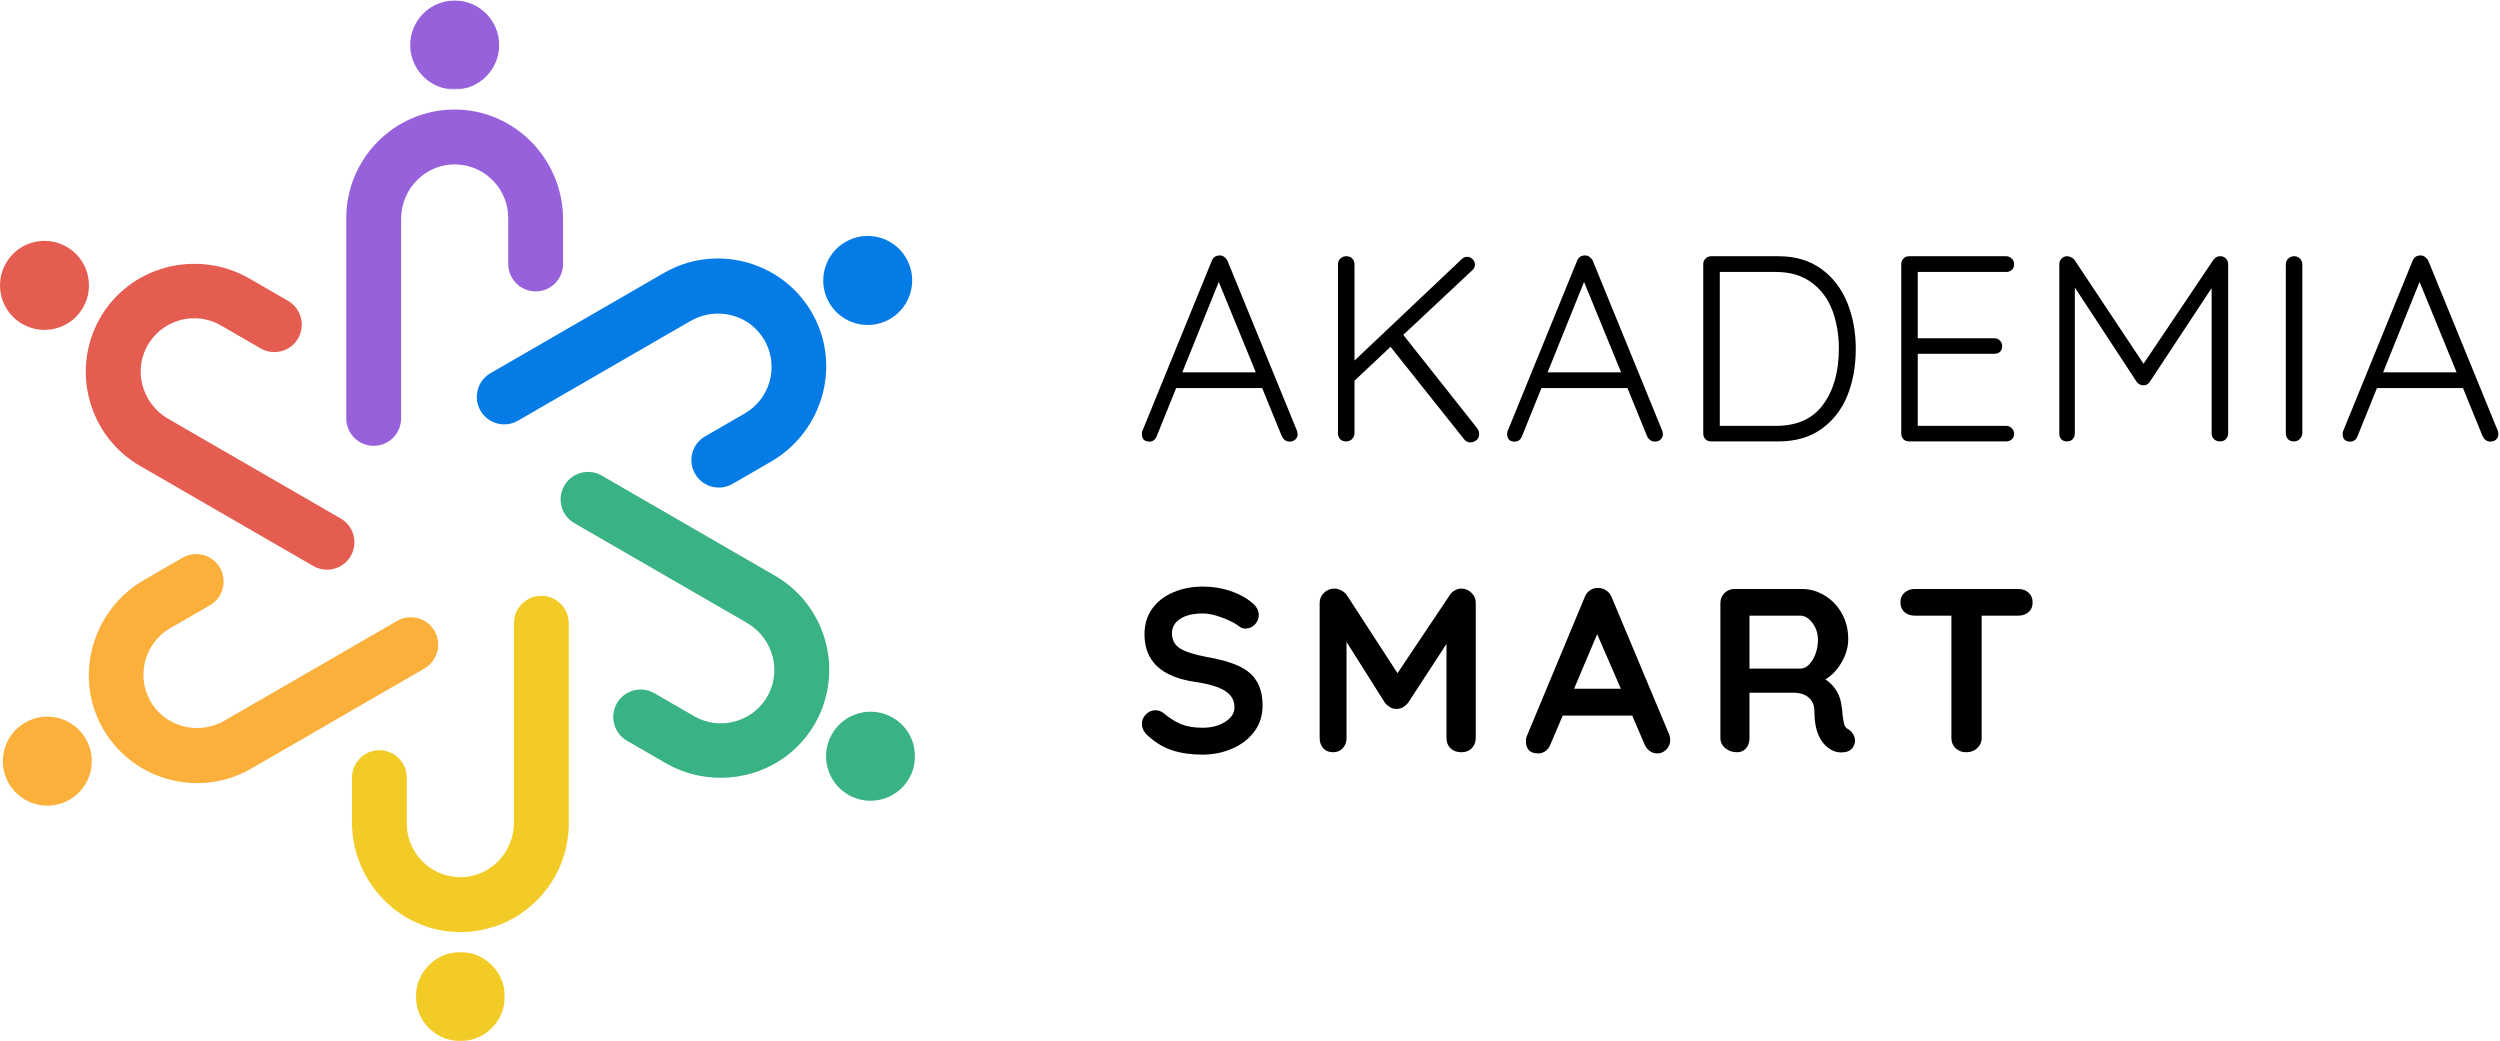
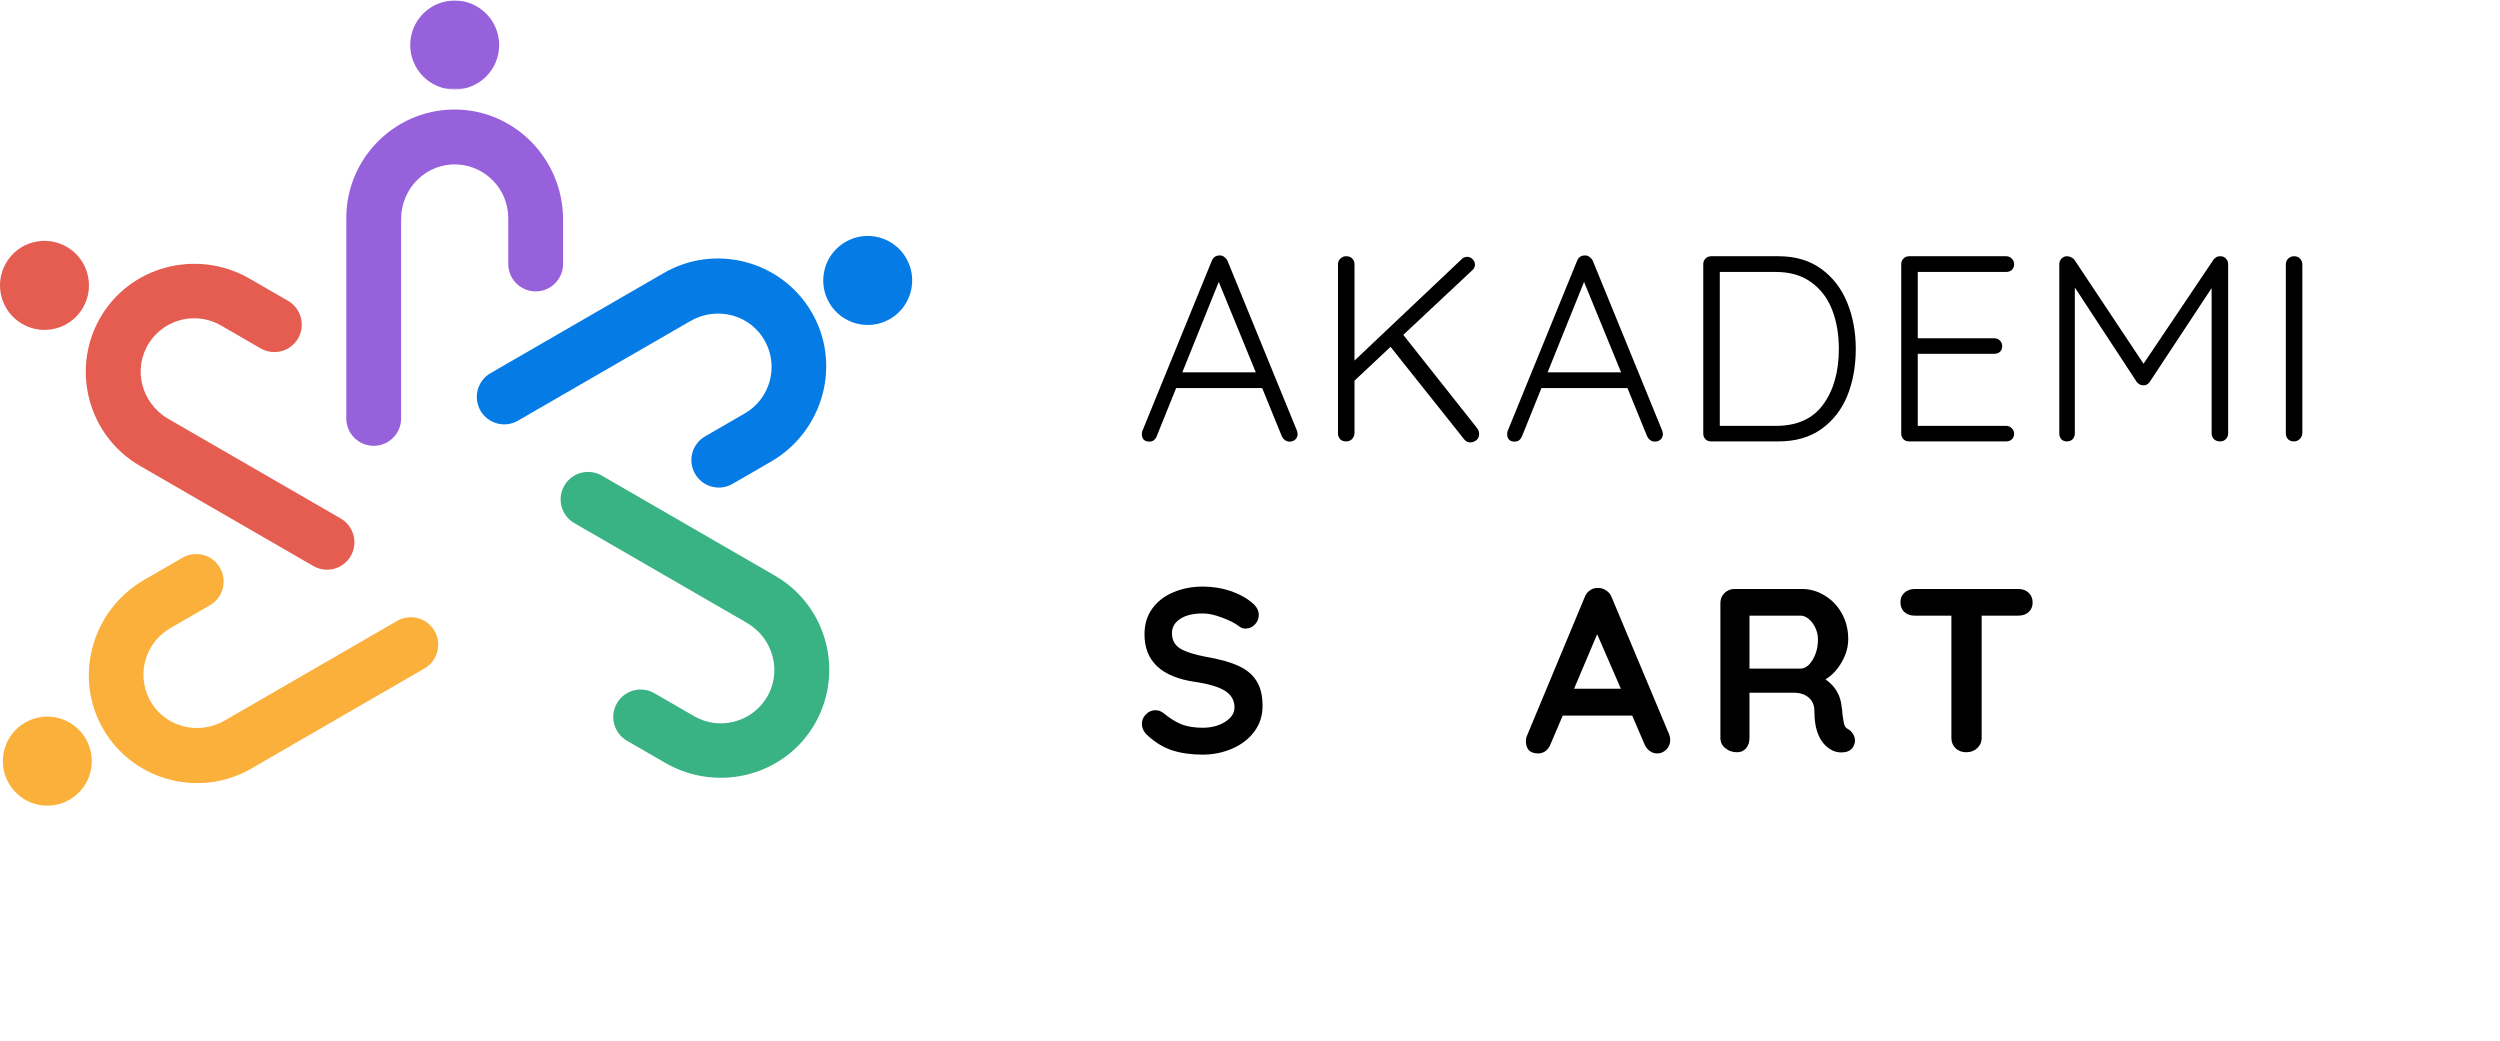
<svg xmlns="http://www.w3.org/2000/svg" width="1467" height="611" viewBox="0 0 1467 611" fill="none">
  <path d="M331.126 284.975C326.694 292.68 329.327 302.528 337.017 306.975L438.197 365.434C454.039 374.597 459.319 394.961 449.293 410.267C440.22 424.101 421.775 428.623 407.301 420.248L383.977 406.772C376.287 402.324 366.455 404.957 362.007 412.677C357.574 420.367 360.207 430.215 367.897 434.662L390.448 447.693C421.388 465.572 461.357 455.115 478.657 423.833C495.406 393.577 484.86 355.215 454.827 337.856L353.112 279.07C345.406 274.637 335.574 277.27 331.126 284.975Z" fill="#39B284" />
  <mask id="mask0_5_317" style="mask-type:luminance" maskUnits="userSpaceOnUse" x="483" y="416" width="54" height="56">
    <path d="M483.893 416.455H536.952V471.032H483.893V416.455Z" fill="white" />
  </mask>
  <g mask="url(#mask0_5_317)">
-     <path d="M523.891 421.126C511.411 413.912 495.45 418.196 488.236 430.691C481.022 443.186 485.306 459.161 497.786 466.391C510.281 473.59 526.242 469.321 533.441 456.811C540.656 444.331 536.372 428.34 523.891 421.126Z" fill="#39B284" />
-   </g>
+     </g>
  <path d="M281.95 240.975C286.397 248.68 296.23 251.313 303.92 246.865L405.1 188.392C420.942 179.244 441.201 184.837 449.427 201.184C456.865 215.955 451.554 234.207 437.066 242.581L413.757 256.058C406.052 260.491 403.419 270.353 407.867 278.043C412.299 285.749 422.147 288.396 429.837 283.949L452.402 270.903C483.327 253.039 494.261 213.159 475.86 182.516C458.055 152.87 419.588 142.83 389.541 160.189L287.84 218.975C280.135 223.422 277.502 233.27 281.95 240.975Z" fill="#057BE5" />
  <path d="M496.135 141.952C483.64 149.166 479.371 165.142 486.57 177.637C493.784 190.132 509.745 194.416 522.225 187.202C534.706 179.987 538.99 164.012 531.775 151.517C524.576 139.007 508.615 134.738 496.135 141.952Z" fill="#057BE5" />
  <path d="M219.296 261.607C228.176 261.607 235.376 254.407 235.376 245.497V128.565C235.376 110.253 250.355 95.483 268.621 96.524C285.103 97.461 298.238 111.191 298.238 127.94V154.893C298.238 163.789 305.437 170.988 314.332 170.988C323.213 170.988 330.412 163.789 330.412 154.893V128.817C330.412 93.058 301.376 63.65 265.661 64.29C231.122 64.885 203.201 93.207 203.201 127.94V245.497C203.201 254.407 210.401 261.607 219.296 261.607Z" fill="#9661DB" />
  <mask id="mask1_5_317" style="mask-type:luminance" maskUnits="userSpaceOnUse" x="239" y="0" width="58" height="53">
    <path d="M239.318 0H296.438V52.568H239.318V0Z" fill="white" />
  </mask>
  <g mask="url(#mask1_5_317)">
    <path d="M240.716 26.433C240.716 40.847 252.393 52.553 266.807 52.553C281.221 52.553 292.912 40.847 292.912 26.433C292.912 12.004 281.221 0.297 266.807 0.297C252.393 0.297 240.716 12.004 240.716 26.433Z" fill="#9661DB" />
  </g>
  <path d="M205.819 326.253C210.267 318.533 207.619 308.701 199.929 304.253L98.749 245.78C82.907 236.617 77.626 216.253 87.652 200.946C96.711 187.113 115.156 182.591 129.644 190.965L152.954 204.442C160.659 208.89 170.491 206.257 174.939 198.551C179.372 190.846 176.739 180.999 169.048 176.551L146.498 163.521C115.558 145.641 75.589 156.098 58.289 187.38C41.54 217.636 52.086 255.999 82.119 273.358L183.834 332.129C191.539 336.591 201.372 333.944 205.819 326.253Z" fill="#E55C51" />
  <path d="M13.054 190.088C25.534 197.302 41.495 193.018 48.709 180.523C55.909 168.028 51.64 152.052 39.16 144.838C26.665 137.623 10.704 141.893 3.504 154.402C-3.71 166.897 0.574 182.873 13.054 190.088Z" fill="#E55C51" />
  <path d="M254.996 370.239C250.563 362.548 240.716 359.901 233.026 364.348L131.846 422.822C116.004 431.97 95.744 426.377 87.519 410.029C80.081 395.258 85.391 377.007 99.88 368.632L123.189 355.155C130.894 350.723 133.527 340.861 129.079 333.17C124.632 325.465 114.799 322.817 107.109 327.265L84.543 340.31C53.618 358.19 42.685 398.07 61.086 428.697C78.891 458.343 117.358 468.384 147.405 451.025L249.106 392.239C256.796 387.791 259.444 377.944 254.996 370.239Z" fill="#FBB03B" />
  <path d="M40.826 469.262C53.306 462.047 57.575 446.071 50.376 433.576C43.161 421.081 27.2 416.797 14.72 424.012C2.24 431.226 -2.044 447.202 5.17 459.697C12.37 472.192 28.331 476.476 40.826 469.262Z" fill="#FBB03B" />
-   <path d="M317.649 349.607C308.769 349.607 301.57 356.807 301.57 365.702V482.649C301.57 500.96 286.59 515.731 268.324 514.69C251.828 513.753 238.708 500.023 238.708 483.274V456.32C238.708 447.425 231.508 440.226 222.613 440.226C213.733 440.226 206.533 447.425 206.533 456.32V482.396C206.533 518.141 235.569 547.564 271.284 546.939C305.824 546.329 333.744 518.007 333.744 483.274V365.702C333.744 356.807 326.545 349.607 317.649 349.607Z" fill="#F2CB27" />
  <mask id="mask2_5_317" style="mask-type:luminance" maskUnits="userSpaceOnUse" x="243" y="558" width="54" height="53">
-     <path d="M243.989 558.363H296.438V610.916H243.989V558.363Z" fill="white" />
-   </mask>
+     </mask>
  <g mask="url(#mask2_5_317)">
    <path d="M296.23 584.781C296.23 570.352 284.553 558.66 270.139 558.66C255.725 558.66 244.033 570.352 244.033 584.781C244.033 599.21 255.725 610.916 270.139 610.916C284.553 610.916 296.23 599.21 296.23 584.781Z" fill="#F2CB27" />
  </g>
  <path d="M761.085 252.82C761.318 253.697 761.435 254.31 761.435 254.69C761.435 256.033 760.968 257.114 760.033 257.961C759.099 258.75 757.989 259.129 756.762 259.129C755.739 259.129 754.834 258.867 754.075 258.312C753.286 257.786 752.673 257.026 752.205 256.092L740.638 227.701H690.166L678.716 256.092C677.839 258.136 676.437 259.129 674.51 259.129C673.02 259.129 671.939 258.779 671.238 258.078C670.537 257.377 670.128 256.413 670.07 255.157V254.69C670.07 254.076 670.099 253.609 670.187 253.288L711.079 153.043C711.926 150.94 713.474 149.888 715.753 149.888C716.833 149.888 717.739 150.209 718.44 150.823C719.199 151.378 719.842 152.108 720.309 153.043L761.085 252.82ZM693.787 218.471H736.9L715.168 165.427L693.787 218.471Z" fill="black" />
  <path d="M866.907 251.418C867.608 252.44 867.959 253.521 867.959 254.689C867.959 256.267 867.404 257.464 866.323 258.311C865.213 259.158 864.016 259.597 862.701 259.597C861.358 259.597 860.248 259.042 859.313 257.961L815.967 203.516L794.82 223.378V254.222C794.732 255.624 794.236 256.793 793.301 257.727C792.366 258.603 791.227 259.012 789.913 259.012C788.423 259.012 787.255 258.603 786.408 257.727C785.531 256.793 785.123 255.624 785.123 254.222V155.262C785.123 153.802 785.59 152.634 786.525 151.757C787.459 150.823 788.628 150.355 790.03 150.355C791.49 150.355 792.658 150.823 793.535 151.757C794.382 152.634 794.82 153.802 794.82 155.262V211.577L857.561 152.225C858.495 151.232 859.605 150.706 860.949 150.706C862.176 150.706 863.227 151.173 864.103 152.108C865.038 153.043 865.505 154.094 865.505 155.262C865.505 156.518 865.038 157.57 864.103 158.417L823.445 196.505L866.907 251.418Z" fill="black" />
  <path d="M975.437 252.82C975.671 253.696 975.788 254.31 975.788 254.69C975.788 256.033 975.32 257.114 974.386 257.961C973.451 258.75 972.341 259.129 971.114 259.129C970.092 259.129 969.187 258.866 968.427 258.311C967.638 257.786 967.025 257.026 966.558 256.092L954.991 227.701H904.518L893.068 256.092C892.192 258.136 890.79 259.129 888.862 259.129C887.372 259.129 886.292 258.779 885.591 258.078C884.89 257.377 884.481 256.413 884.422 255.157V254.69C884.422 254.076 884.452 253.609 884.539 253.288L925.432 153.043C926.279 150.94 927.827 149.888 930.105 149.888C931.186 149.888 932.091 150.209 932.792 150.823C933.552 151.378 934.194 152.108 934.662 153.043L975.437 252.82ZM908.14 218.471H951.252L929.521 165.427L908.14 218.471Z" fill="black" />
  <path d="M1043.64 150.355C1053.6 150.355 1061.98 152.867 1068.76 157.833C1075.53 162.74 1080.59 169.341 1083.95 177.578C1087.28 185.757 1088.97 194.811 1088.97 204.684C1088.97 214.965 1087.28 224.195 1083.95 232.374C1080.59 240.494 1075.53 246.949 1068.76 251.769C1061.98 256.617 1053.6 259.012 1043.64 259.012H1004.15C1002.75 259.012 1001.61 258.603 1000.76 257.727C999.884 256.793 999.475 255.683 999.475 254.339V155.029C999.475 153.714 999.884 152.634 1000.76 151.757C1001.61 150.823 1002.75 150.355 1004.15 150.355H1043.64ZM1042.12 249.899C1054.5 249.899 1063.73 245.752 1069.81 237.398C1075.94 229.073 1079.04 218.178 1079.04 204.684C1079.04 196.359 1077.75 188.794 1075.18 182.018C1072.61 175.241 1068.55 169.838 1063.03 165.778C1057.48 161.659 1050.53 159.585 1042.12 159.585H1009.17V249.899H1042.12Z" fill="black" />
  <path d="M1177.22 249.899C1178.53 249.899 1179.61 250.367 1180.49 251.301C1181.43 252.236 1181.89 253.287 1181.89 254.456C1181.89 255.858 1181.43 256.997 1180.49 257.844C1179.61 258.633 1178.53 259.012 1177.22 259.012H1120.32C1118.92 259.012 1117.78 258.603 1116.93 257.727C1116.06 256.793 1115.65 255.683 1115.65 254.339V155.029C1115.65 153.714 1116.06 152.634 1116.93 151.757C1117.78 150.823 1118.92 150.355 1120.32 150.355H1177.22C1178.53 150.355 1179.61 150.823 1180.49 151.757C1181.43 152.634 1181.89 153.714 1181.89 155.029C1181.89 156.431 1181.43 157.57 1180.49 158.417C1179.61 159.206 1178.53 159.585 1177.22 159.585H1125.34V198.492H1170.21C1171.61 198.492 1172.72 198.959 1173.6 199.894C1174.44 200.77 1174.88 201.851 1174.88 203.165C1174.88 204.509 1174.44 205.589 1173.6 206.436C1172.72 207.225 1171.61 207.605 1170.21 207.605H1125.34V249.899H1177.22Z" fill="black" />
  <path d="M1303.04 150.355C1304.26 150.355 1305.31 150.823 1306.19 151.757C1307.04 152.634 1307.48 153.714 1307.48 155.029V254.339C1307.48 255.683 1307.01 256.793 1306.07 257.727C1305.2 258.604 1304.09 259.012 1302.69 259.012C1301.28 259.012 1300.11 258.604 1299.18 257.727C1298.25 256.793 1297.78 255.683 1297.78 254.339V169.049L1261.33 224.312C1260.22 225.656 1259.02 226.24 1257.7 226.065H1257.35C1256.18 226.065 1255.05 225.481 1253.96 224.312L1217.51 168.699V254.339C1217.51 255.683 1217.07 256.793 1216.23 257.727C1215.35 258.604 1214.24 259.012 1212.84 259.012C1211.5 259.012 1210.41 258.604 1209.57 257.727C1208.78 256.793 1208.4 255.683 1208.4 254.339V155.029C1208.4 153.802 1208.81 152.692 1209.68 151.757C1210.53 150.823 1211.67 150.355 1213.07 150.355C1213.77 150.355 1214.5 150.56 1215.29 150.94C1216.14 151.349 1216.81 151.845 1217.28 152.458L1257.82 213.447L1298.83 152.458C1300 150.91 1301.4 150.209 1303.04 150.355Z" fill="black" />
  <path d="M1351.02 254.222C1350.93 255.566 1350.43 256.676 1349.5 257.61C1348.57 258.545 1347.43 259.012 1346.11 259.012C1344.62 259.012 1343.45 258.603 1342.61 257.727C1341.73 256.793 1341.32 255.624 1341.32 254.222V155.262C1341.32 153.802 1341.79 152.634 1342.72 151.757C1343.66 150.823 1344.83 150.355 1346.23 150.355C1347.63 150.355 1348.74 150.823 1349.62 151.757C1350.55 152.692 1351.02 153.86 1351.02 155.262V254.222Z" fill="black" />
-   <path d="M1465.72 252.82C1465.95 253.696 1466.07 254.31 1466.07 254.69C1466.07 256.033 1465.6 257.114 1464.67 257.961C1463.73 258.75 1462.62 259.129 1461.4 259.129C1460.37 259.129 1459.47 258.866 1458.71 258.311C1457.92 257.786 1457.31 257.026 1456.84 256.092L1445.27 227.701H1394.8L1383.35 256.092C1382.47 258.136 1381.07 259.129 1379.14 259.129C1377.65 259.129 1376.57 258.779 1375.87 258.078C1375.17 257.377 1374.76 256.413 1374.7 255.157V254.69C1374.7 254.076 1374.73 253.609 1374.82 253.288L1415.71 153.043C1416.56 150.94 1418.11 149.888 1420.39 149.888C1421.47 149.888 1422.37 150.209 1423.07 150.823C1423.83 151.378 1424.48 152.108 1424.94 153.043L1465.72 252.82ZM1398.42 218.471H1441.53L1419.8 165.427L1398.42 218.471Z" fill="black" />
  <path d="M705.705 442.817C699.074 442.817 693.203 441.999 688.062 440.363C682.98 438.727 678.248 435.923 673.809 431.951C671.297 429.789 670.07 427.365 670.07 424.707C670.07 422.604 670.829 420.793 672.407 419.216C673.955 417.58 675.824 416.762 678.015 416.762C679.709 416.762 681.286 417.317 682.688 418.398C686.339 421.436 689.873 423.656 693.32 425.058C696.825 426.401 700.944 427.044 705.705 427.044C710.758 427.044 715.11 425.934 718.79 423.656C722.529 421.319 724.398 418.486 724.398 415.127C724.398 411.008 722.558 407.766 718.907 405.429C715.227 403.093 709.443 401.34 701.499 400.172C681.549 397.309 671.589 387.992 671.589 372.248C671.589 366.494 673.049 361.499 676.028 357.293C679.066 353.028 683.185 349.786 688.413 347.596C693.612 345.347 699.425 344.207 705.821 344.207C711.576 344.207 716.979 345.084 722.062 346.778C727.115 348.501 731.321 350.809 734.68 353.671C737.309 355.774 738.652 358.198 738.652 360.915C738.652 363.018 737.864 364.887 736.316 366.523C734.738 368.1 732.927 368.86 730.824 368.86C729.481 368.86 728.283 368.451 727.202 367.575C724.778 365.705 721.419 364.011 717.155 362.434C712.948 360.798 709.151 359.98 705.821 359.98C700.038 359.98 695.569 361.09 692.385 363.252C689.26 365.355 687.712 368.129 687.712 371.547C687.712 375.519 689.289 378.528 692.502 380.543C695.774 382.5 700.856 384.136 707.808 385.45C715.665 386.794 721.945 388.546 726.618 390.708C731.35 392.811 734.914 395.732 737.25 399.471C739.645 403.151 740.872 408.058 740.872 414.192C740.872 419.975 739.236 425.028 735.965 429.38C732.752 433.674 728.429 436.975 722.996 439.312C717.622 441.648 711.839 442.817 705.705 442.817Z" fill="black" />
-   <path d="M857.443 345.376C859.78 345.376 861.766 346.194 863.401 347.829C865.096 349.407 865.972 351.393 865.972 353.788V433.119C865.972 435.456 865.183 437.442 863.635 439.078C862.058 440.655 860.013 441.415 857.443 441.415C854.872 441.415 852.769 440.655 851.134 439.078C849.556 437.53 848.797 435.544 848.797 433.119V377.856L826.248 412.44C825.313 413.549 824.262 414.426 823.093 415.127C821.925 415.769 820.669 416.032 819.354 415.945C818.186 416.032 817.018 415.769 815.849 415.127C814.681 414.426 813.63 413.549 812.695 412.44L790.146 376.688V433.119C790.146 435.544 789.386 437.53 787.926 439.078C786.436 440.655 784.537 441.415 782.201 441.415C779.864 441.415 777.936 440.655 776.476 439.078C775.074 437.442 774.373 435.456 774.373 433.119V353.788C774.373 351.539 775.191 349.582 776.826 347.946C778.52 346.252 780.594 345.376 783.019 345.376C784.333 345.376 785.647 345.726 786.991 346.427C788.393 347.128 789.474 348.034 790.262 349.115L820.055 395.031L850.783 349.115C851.484 348.034 852.448 347.128 853.704 346.427C854.931 345.726 856.187 345.376 857.443 345.376Z" fill="black" />
  <path d="M979.397 430.783C979.864 431.951 980.098 433.061 980.098 434.054C980.098 436.391 979.309 438.348 977.761 439.896C976.184 441.385 974.431 442.116 972.504 442.116C970.78 442.116 969.261 441.59 967.947 440.597C966.603 439.604 965.61 438.231 964.909 436.508L957.782 419.917H917.007L909.88 436.624C909.237 438.348 908.273 439.721 906.959 440.714C905.615 441.648 904.184 442.116 902.636 442.116C900.212 442.116 898.371 441.473 897.145 440.246C895.976 438.932 895.392 437.179 895.392 434.989C895.392 434.142 895.509 433.295 895.743 432.418L929.859 350.517C930.56 348.647 931.64 347.245 933.13 346.311C934.59 345.317 936.226 344.879 938.037 345.025C939.673 345.025 941.192 345.551 942.594 346.544C944.054 347.479 945.106 348.823 945.748 350.517L979.397 430.783ZM923.666 404.144H951.123L937.219 372.131L923.666 404.144Z" fill="black" />
  <path d="M1084.66 427.978C1085.88 428.767 1086.82 429.731 1087.46 430.899C1088.16 432.068 1088.51 433.294 1088.51 434.521C1088.51 436.157 1087.96 437.676 1086.88 439.078C1085.48 440.713 1083.37 441.531 1080.57 441.531C1078.38 441.531 1076.39 441.035 1074.61 440.012C1067.98 436.274 1064.68 428.679 1064.68 417.23C1064.68 413.9 1063.57 411.271 1061.41 409.402C1059.3 407.474 1056.27 406.481 1052.29 406.481H1026.59V433.119C1026.59 435.544 1025.92 437.53 1024.6 439.078C1023.26 440.655 1021.51 441.415 1019.35 441.415C1016.69 441.415 1014.38 440.655 1012.45 439.078C1010.5 437.442 1009.53 435.456 1009.53 433.119V353.905C1009.53 351.568 1010.29 349.64 1011.87 348.063C1013.51 346.427 1015.49 345.609 1017.83 345.609H1057.32C1062.05 345.609 1066.55 346.895 1070.75 349.465C1074.96 351.977 1078.29 355.482 1080.8 359.98C1083.29 364.42 1084.54 369.444 1084.54 375.052C1084.54 379.579 1083.29 384.019 1080.8 388.371C1078.38 392.753 1075.19 396.17 1071.22 398.653C1076.98 402.713 1080.13 408.116 1080.69 414.893C1080.98 416.295 1081.15 417.697 1081.15 419.099C1081.53 421.903 1081.88 423.948 1082.2 425.174C1082.58 426.43 1083.4 427.365 1084.66 427.978ZM1056.62 392.344C1058.25 392.344 1059.83 391.613 1061.41 390.124C1062.96 388.576 1064.24 386.502 1065.26 383.931C1066.26 381.303 1066.78 378.44 1066.78 375.402C1066.78 372.832 1066.26 370.495 1065.26 368.392C1064.24 366.231 1062.96 364.508 1061.41 363.252C1059.83 361.937 1058.25 361.265 1056.62 361.265H1026.59V392.344H1056.62Z" fill="black" />
  <path d="M1184.34 345.609C1186.82 345.609 1188.84 346.369 1190.41 347.829C1191.96 349.231 1192.75 351.159 1192.75 353.554C1192.75 355.891 1191.96 357.76 1190.41 359.162C1188.84 360.564 1186.82 361.265 1184.34 361.265H1162.84V433.119C1162.84 435.456 1161.94 437.442 1160.15 439.078C1158.43 440.655 1156.33 441.415 1153.84 441.415C1151.27 441.415 1149.17 440.655 1147.54 439.078C1145.9 437.442 1145.08 435.456 1145.08 433.119V361.265H1123.58C1121.07 361.265 1119.06 360.564 1117.51 359.162C1115.93 357.702 1115.17 355.745 1115.17 353.321C1115.17 351.071 1115.93 349.231 1117.51 347.829C1119.14 346.369 1121.16 345.609 1123.58 345.609H1184.34Z" fill="black" />
</svg>